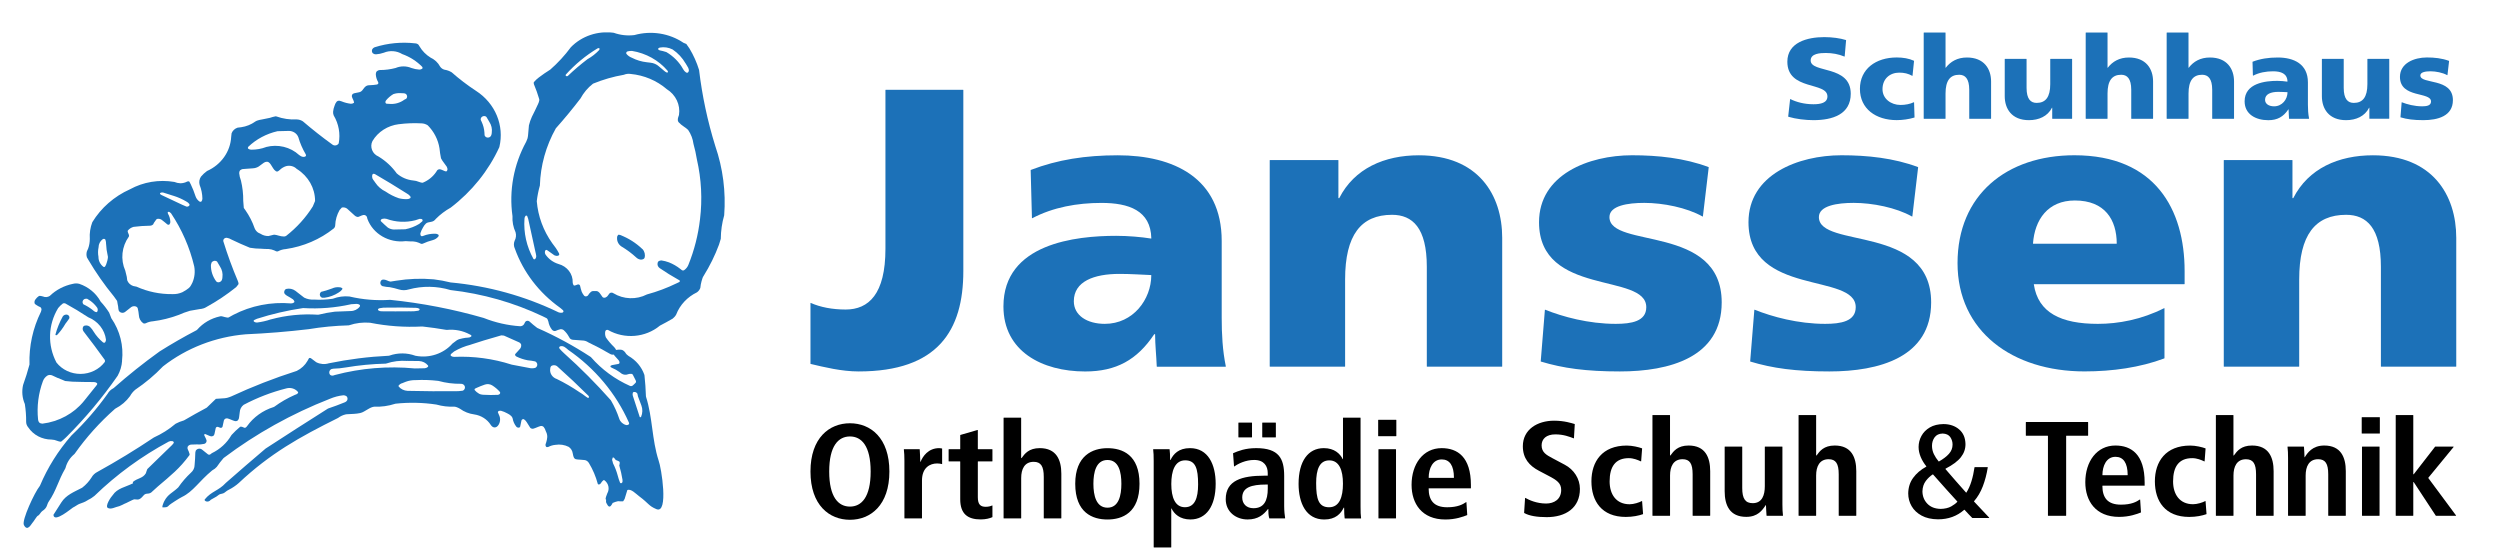
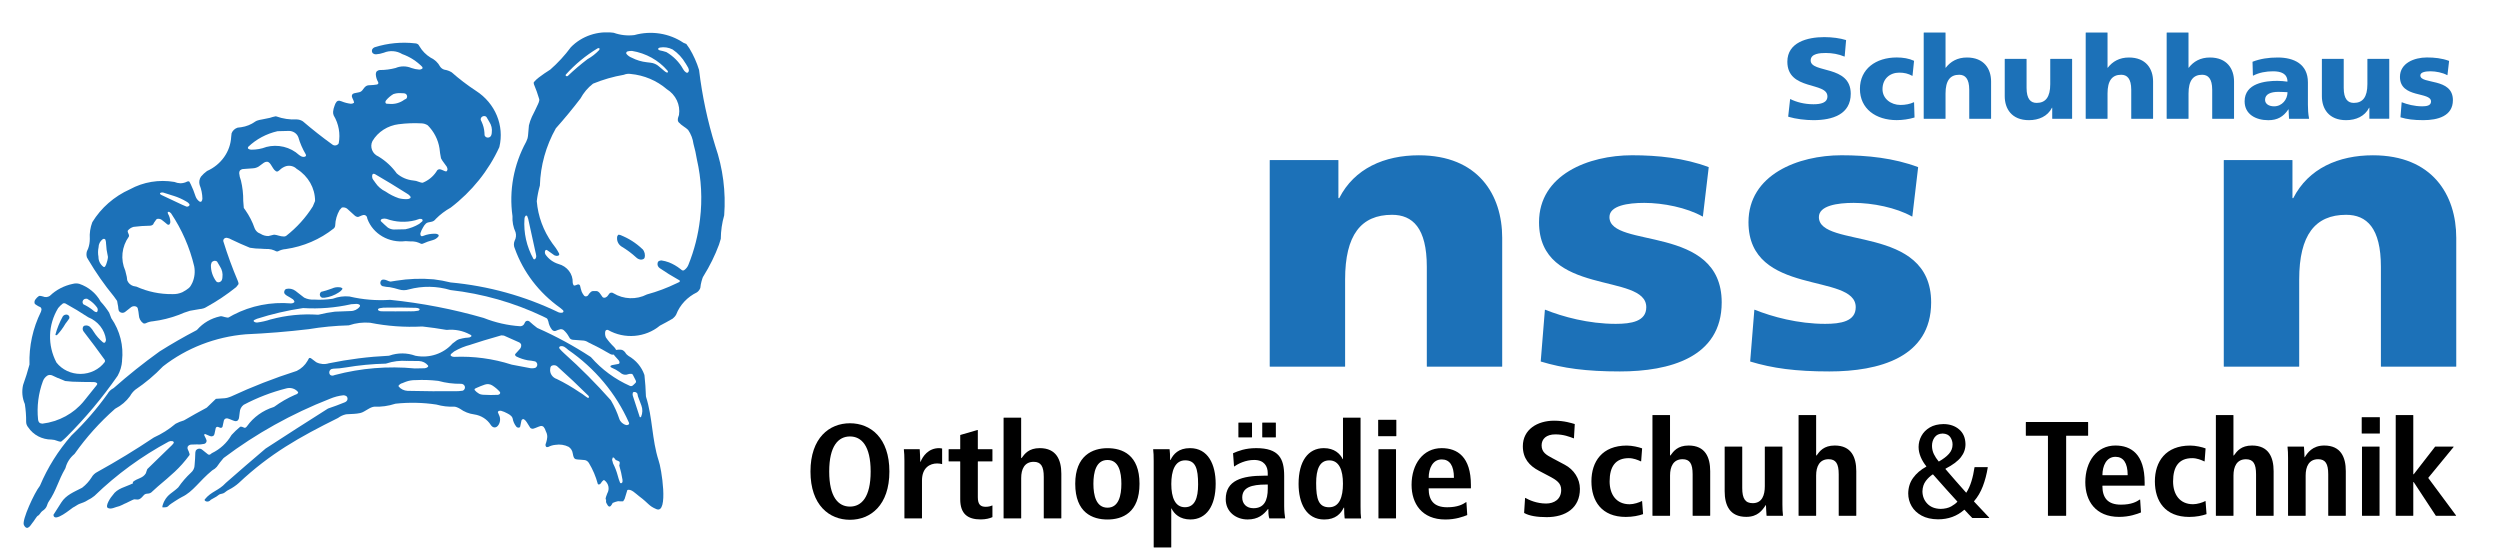
<svg xmlns="http://www.w3.org/2000/svg" id="Ebene_1" viewBox="0 0 708.66 158.38">
  <defs>
    <style>.cls-1{fill:none;}.cls-2{fill:#1c71b8;}.cls-2,.cls-3{fill-rule:evenodd;}.cls-4{clip-path:url(#clippath);}</style>
    <clipPath id="clippath">
      <rect class="cls-1" x="6.28" y="9.18" width="690" height="146" rx=".06" ry=".06" />
    </clipPath>
  </defs>
  <g class="cls-4">
-     <path class="cls-2" d="M229.73,103.1s.02.05.05.06c3.8.9,8.76,2.13,13.61,2.13,22.44,0,29.68-11.58,29.68-28.45V25.52s-.03-.06-.06-.06h-21.96s-.06.03-.06.06v45.02c0,12.82-4.75,17.2-11.28,17.2-3.76,0-7.17-.66-9.89-1.87-.04-.02-.08.01-.08.06v17.17Z" />
-     <path class="cls-2" d="M304.39,85.39c0-5.62,5.69-7.75,12.94-7.75,3.18,0,6.25.22,8.96.33.03,0,.06.03.06.06-.03,6.84-5.13,13.77-13.18,13.77-4.98,0-8.78-2.36-8.78-6.41ZM347.42,103.94s.07-.04.06-.07c-.94-4.58-1.17-9.17-1.17-13.76v-21.81c0-17.87-13.66-24.28-29.45-24.28-9.13,0-17.08,1.23-24.66,4.15-.03,0-.04.03-.04.06l.36,13.58s.05.07.09.05c5.91-3.12,12.77-4.34,19.62-4.34,7.69,0,13.97,2.12,14.13,10.04,0,.04-.03.07-.07.06-2.72-.44-6.49-.77-9.9-.77-11.4,0-31.95,2.14-31.95,20.01,0,12.7,10.92,18.44,23.16,18.44,8.78,0,14.73-3.26,19.59-10.57h.24c0,3.02.35,6.03.47,9.16,0,.03.03.06.06.06h19.46Z" />
    <path class="cls-2" d="M496.12,102.42s.02.06.04.07c6.28,1.9,12.8,2.8,22.39,2.8,14.01,0,28.86-3.94,28.86-19.57,0-22.29-31.82-15.12-31.82-24.19,0-3.24,5.22-4.02,9.85-4.02,5.32,0,12.04,1.32,16.55,3.87.04.02.08,0,.09-.05l1.64-13.9s-.01-.06-.04-.07c-6.87-2.57-14.33-3.35-21.68-3.35-12.35,0-26.37,5.51-26.37,18.98,0,21.17,30.4,14.2,30.4,24.09,0,4.04-4.27,4.72-8.67,4.72-7.68,0-15.01-2.01-19.99-4.01-.04-.02-.08.01-.08.05l-1.18,14.59ZM436.75,102.42s.02.06.04.07c6.28,1.9,12.8,2.8,22.39,2.8,14.01,0,28.86-3.94,28.86-19.57,0-22.29-31.82-15.12-31.82-24.19,0-3.24,5.22-4.02,9.86-4.02,5.31,0,12.03,1.32,16.54,3.87.04.02.08,0,.09-.05l1.65-13.9s-.01-.06-.04-.07c-6.88-2.57-14.34-3.35-21.69-3.35-12.35,0-26.37,5.51-26.37,18.98,0,21.17,30.4,14.2,30.4,24.09,0,4.04-4.27,4.72-8.67,4.72-7.68,0-15.01-2.01-19.99-4.01-.04-.02-.08.01-.08.05l-1.18,14.59ZM359.98,103.94h21.25s.06-.03.06-.06v-24.67c0-12.59,4.51-18.32,13.3-18.32,5.82,0,9.86,3.71,9.86,14.72v28.27s.03.06.06.06h21.25s.06-.03.06-.06v-36.47c0-12.15-6.77-23.39-23.63-23.39-9.73,0-18.29,3.72-22.56,12.14h-.24v-10.73s-.03-.06-.06-.06h-19.35s-.06.03-.06.06v58.45s.03.06.06.06Z" />
-     <path class="cls-2" d="M576.34,69.08s-.07-.03-.06-.07c.49-6.71,4.18-12.18,11.87-12.18,8.52,0,11.85,5.47,11.87,12.19,0,.04-.03.07-.06.07h-23.62ZM619.2,80.55s.06-.03.06-.06v-3.65c0-17.43-8.31-32.83-31.24-32.83-19.24,0-33.13,11.24-33.13,30.58s15.56,30.69,35.98,30.69c7.94,0,15.77-1.11,22.64-3.69.02,0,.04-.03.04-.06v-14.13s-.05-.08-.09-.05c-6.38,3.23-13,4.45-18.79,4.45-10.41,0-16.94-3.13-18.15-11.17,0-.04.02-.08.06-.08h42.61Z" />
    <path class="cls-2" d="M630.44,103.94h21.24s.06-.03.06-.06v-24.67c0-12.59,4.52-18.32,13.3-18.32,5.82,0,9.86,3.71,9.86,14.72v28.27s.03.06.06.06h21.24s.06-.03.06-.06v-36.47c0-12.15-6.76-23.39-23.63-23.39-9.73,0-18.29,3.72-22.57,12.14h-.23v-10.73s-.03-.06-.06-.06h-19.35s-.06.03-.06.06v58.45s.03.06.06.06Z" />
    <path class="cls-2" d="M506.9,33.03s.01.06.04.07c2.13.64,4.89.96,7.11.96,5.34,0,10.57-1.6,10.57-7.5,0-8.21-11.36-5.74-11.36-9.42,0-1.99,2.69-2.12,4.3-2.12,1.8,0,3.63.32,5.26,1.01.04.02.08,0,.08-.05l.4-4.56s-.01-.06-.04-.07c-1.61-.51-3.87-.83-6.15-.83-4.82,0-10.46,1.5-10.46,6.97,0,8.28,11.36,5.61,11.36,9.84,0,1.83-1.93,2.22-3.96,2.22-2.61,0-4.88-.63-6.53-1.46-.04-.02-.08,0-.09.05l-.54,4.88Z" />
    <path class="cls-2" d="M614.24,33.67h6.07s.06-.03.06-.06v-7.11c0-3.65,1.31-5.31,3.85-5.31,1.69,0,2.86,1.08,2.86,4.27v8.15s.03.06.06.06h6.07s.06-.03.06-.06v-10.53c0-3.52-1.96-6.78-6.85-6.78-2.69,0-4.65,1.14-5.99,2.9h-.07v-9.91s-.03-.06-.06-.06h-6.07s-.06.03-.06.06v24.32s.03.06.06.06ZM591.28,33.67h6.07s.06-.03.06-.06v-7.11c0-3.65,1.31-5.31,3.86-5.31,1.69,0,2.86,1.08,2.86,4.27v8.15s.03.06.06.06h6.07s.06-.03.06-.06v-10.53c0-3.52-1.96-6.78-6.85-6.78-2.69,0-4.65,1.14-5.99,2.9h-.07v-9.91s-.03-.06-.06-.06h-6.07s-.06.03-.06.06v24.32s.03.06.06.06ZM587.3,16.69h-6.07s-.06.03-.06.06v7.11c0,3.65-1.31,5.31-3.85,5.31-1.69,0-2.86-1.08-2.86-4.27v-8.15s-.03-.06-.06-.06h-6.07s-.06.03-.06.06v10.53c0,3.52,1.96,6.78,6.85,6.78,2.82,0,5.3-1.08,6.54-3.52h.07v3.07s.03.06.06.06h5.52s.06-.03.06-.06v-16.85s-.03-.06-.06-.06ZM545.36,33.67h6.07s.06-.03.06-.06v-7.11c0-3.65,1.31-5.31,3.86-5.31,1.69,0,2.86,1.08,2.86,4.27v8.15s.03.06.06.06h6.07s.06-.03.06-.06v-10.53c0-3.52-1.96-6.78-6.85-6.78-2.69,0-4.65,1.14-5.99,2.9h-.07v-9.91s-.03-.06-.06-.06h-6.07s-.06.03-.06.06v24.32s.03.06.06.06ZM542.56,17.4c.01-.14,0-.16-.03-.18-1.4-.64-3.04-.93-4.88-.93-5.92,0-10.43,3.26-10.43,8.9s4.51,8.86,10.43,8.86c1.64,0,3.47-.26,5.01-.73.03,0,.05-.03.04-.06l-.13-4.23s-.04-.07-.08-.05c-1.02.5-2.4.77-3.77.77-2.69,0-5.1-1.76-5.1-4.47,0-2.93,2.07-4.69,4.75-4.69,1.44,0,2.56.28,3.67.9.04.02.09,0,.09-.04l.42-4.06Z" />
    <path class="cls-2" d="M642.06,28.29c0-1.63,1.65-2.25,3.75-2.25.91,0,1.78.06,2.56.09.03,0,.06.03.06.06-.03,1.97-1.5,3.95-3.82,3.95-1.45,0-2.55-.68-2.55-1.86ZM654.48,33.67s.07-.04.06-.07c-.26-1.31-.33-2.62-.33-3.94v-6.32c0-5.18-3.96-7.04-8.54-7.04-2.63,0-4.93.35-7.12,1.19-.03,0-.04.03-.04.06l.1,3.7c0,.19.05.21.09.19,1.7-.88,3.67-1.23,5.63-1.23,2.21,0,4.02.61,4.09,2.86,0,.04-.03.07-.07.07-.79-.12-1.85-.22-2.82-.22-3.31,0-9.26.62-9.26,5.8,0,3.68,3.17,5.35,6.71,5.35,2.55,0,4.27-.95,5.68-3.06h.07c0,.86.1,1.72.13,2.61,0,.03.03.06.06.06h5.55Z" />
    <path class="cls-2" d="M680.43,33.19s.02.06.05.07c1.81.55,3.69.8,6.46.8,4.06,0,8.37-1.14,8.37-5.67,0-6.46-9.23-4.38-9.23-7.01,0-.94,1.51-1.17,2.86-1.17,1.52,0,3.44.37,4.74,1.09.04.02.08,0,.09-.05l.46-3.93s-.01-.06-.04-.07c-1.98-.74-4.13-.96-6.25-.96-3.58,0-7.64,1.6-7.64,5.5,0,6.14,8.81,4.12,8.81,6.98,0,1.17-1.24,1.37-2.51,1.37-2.2,0-4.3-.57-5.74-1.14-.04-.02-.08.01-.08.05l-.33,4.13ZM677.2,16.69h-6.07s-.06.03-.06.06v7.11c0,3.65-1.31,5.31-3.85,5.31-1.69,0-2.86-1.08-2.86-4.27v-8.15s-.03-.06-.06-.06h-6.07s-.06.03-.06.06v10.53c0,3.52,1.96,6.78,6.85,6.78,2.82,0,5.3-1.08,6.54-3.52h.07v3.06s.03.06.06.06h5.52s.06-.03.06-.06v-16.85s-.03-.06-.06-.06Z" />
    <path class="cls-3" d="M229.74,133.66c0,9.56,5.35,13.68,11.19,13.68s11.18-4.12,11.18-13.68-5.35-13.68-11.18-13.68-11.19,4.12-11.19,13.68ZM235.05,133.66c0-7.31,2.62-9.94,5.88-9.94s5.87,2.63,5.87,9.94-2.62,9.94-5.87,9.94-5.88-2.63-5.88-9.94Z" />
    <path class="cls-3" d="M284.55,146.95h4.86s.06-.03.06-.06v-11.37c0-2.51.92-4.61,3.54-4.61,2.05,0,2.86,1.26,2.86,4.27v11.71s.03.06.06.06h4.86s.06-.03.06-.06v-12.59c0-3.96-1.41-7.27-6.12-7.27-3.1,0-4.27,1.6-5.15,2.82h-.12v-11.4s-.03-.06-.06-.06h-4.86s-.06.03-.06.06v28.44s.03.06.06.06ZM272.13,127.33h-3.17s-.06.03-.06.06v3.34s.03.06.06.06h3.17s.06.03.06.06v10.68c0,4.11,2.09,5.71,5.79,5.71,1.46,0,2.54-.3,3.3-.63.02-.01.04-.03.04-.06v-3.21s-.04-.08-.08-.06c-.37.18-.99.38-1.81.38-1.45,0-2.25-.61-2.25-2.7v-10.11s.03-.06.06-.06h4.02s.06-.03.06-.06v-3.34s-.03-.06-.06-.06h-4.02s-.06-.03-.06-.06v-5.33s-.04-.07-.08-.06l-4.86,1.41s-.05.03-.05.06v3.93s-.03.06-.06.06ZM256.43,146.95h4.86s.06-.03.06-.06v-10.68c0-3.65,2.25-4.84,4.3-4.84.53,0,.96.08,1.41.19v-4.42c-.28-.04-.52-.11-.84-.11-3.1,0-4.67,2.36-5.27,3.88h-.08c0-1.16-.12-2.36-.16-3.52,0-.03-.03-.06-.06-.06h-4.38s-.07.03-.06.07c.11.87.16,1.98.16,3.17v16.32s.03.06.06.06Z" />
    <path class="cls-3" d="M405.04,135.45s-.07-.03-.06-.07c.02-2.57,1.11-5.15,3.7-5.15,2.24,0,3.44,1.73,3.46,5.15,0,.04-.03.07-.06.07h-7.03ZM415.68,142.38s-.05-.08-.09-.05c-.93.64-2.38,1.46-5.35,1.46-3.83,0-5.25-1.99-5.27-5.3,0-.04.03-.07.06-.07h11.92v-.92c0-8-3.82-10.47-8.29-10.47-5.27,0-8.53,4.53-8.53,10.4,0,5.29,2.89,9.83,9.58,9.83,2.94,0,5.09-.82,6.16-1.24.03-.01.04-.03.04-.06l-.23-3.58ZM390.72,123.64h5.03s.06-.03.06-.06v-4.52s-.03-.06-.06-.06h-5.03s-.06.03-.06.06v4.52s.03.06.06.06ZM390.8,146.95h4.86s.06-.03.06-.06v-19.49s-.03-.06-.06-.06h-4.86s-.06.03-.06.06v19.49s.03.06.06.06ZM373.08,136.97c0-3.92.96-6.47,3.74-6.47s3.86,2.78,3.86,6.59-1,6.7-3.94,6.7-3.66-2.28-3.66-6.82ZM380.75,118.38s-.06.03-.06.06v11.71h-.08c-.72-1.53-2.37-3.12-5.35-3.12-4.47,0-7.16,3.73-7.16,10.13,0,5.45,2.13,10.1,7.28,10.1,3.22,0,4.71-1.68,5.51-3.35h.12c0,1.3.08,2.41.15,3,0,.03.03.05.06.05h4.54s.07-.03.06-.07c-.12-.73-.15-1.92-.15-3.28v-25.16s-.03-.06-.06-.06h-4.86ZM359.37,138.46c0,3.5-1.09,5.6-4.07,5.6-1.93,0-3.17-1.22-3.17-3.01,0-2.86,2.53-3.7,6.8-3.7h.44v1.11ZM349.82,132.17s.05.08.09.05c1.01-.76,3.17-1.84,5.59-1.84,2.86,0,3.86,1.79,3.86,3.73v.73h-1.01c-6.32,0-10.9,1.33-10.9,6.66,0,3.66,2.98,5.75,6.2,5.75,2.98,0,4.55-1.37,5.79-2.97h.08c0,.93.04,1.87.27,2.62,0,.03.03.05.06.05h4.38s.07-.03.06-.07c-.12-.77-.27-2.03-.27-3.4v-8.57c0-4.92-1.49-7.88-7.93-7.88-3.15,0-5.11.82-6.52,1.43-.02.01-.04.04-.04.06l.27,3.65ZM357.86,123.98h3.74s.06-.03.06-.06v-4.06s-.03-.06-.06-.06h-3.74s-.06.03-.06.06v4.06s.03.06.06.06ZM351.1,123.98h3.74s.06-.03.06-.06v-4.06s-.03-.06-.06-.06h-3.74s-.06.03-.06.06v4.06s.03.06.06.06ZM332.02,137.2c0-3.7,1.01-6.71,3.94-6.71s3.66,2.28,3.66,6.82c0,3.92-.96,6.47-3.74,6.47s-3.86-2.78-3.86-6.59ZM327.09,155.18h4.86s.06-.03.06-.06v-10.99h.08c.72,1.53,2.37,3.12,5.35,3.12,4.46,0,7.16-3.73,7.16-10.13,0-5.45-2.13-10.09-7.28-10.09-3.22,0-4.71,1.68-5.51,3.35h-.12c0-1.3-.07-2.41-.15-3,0-.03-.03-.05-.06-.05h-4.54s-.07.03-.06.07c.11.73.15,1.92.15,3.29v24.43s.03.06.06.06ZM304.79,137.13c0,8.23,4.91,10.13,9.13,10.13s9.09-1.9,9.09-10.13-4.87-10.09-9.09-10.09-9.13,2.1-9.13,10.09ZM309.94,137.13c0-3.28.76-6.74,3.99-6.74s3.94,3.47,3.94,6.74-.72,6.78-3.94,6.78-3.99-3.5-3.99-6.78Z" />
    <path class="cls-3" d="M468.48,146.21h4.86s.06-.03.06-.06v-11.37c0-2.51.93-4.61,3.54-4.61,2.06,0,2.86,1.26,2.86,4.27v11.71s.03.06.06.06h4.86s.06-.03.06-.06v-12.58c0-3.96-1.41-7.28-6.12-7.28-3.1,0-4.27,1.6-5.15,2.82h-.12v-11.4s-.03-.06-.06-.06h-4.86s-.06.03-.06.06v28.44s.03.06.06.06ZM465.49,142.08s-.05-.07-.09-.05c-.73.41-2.3.91-3.46.91-3.82,0-5.67-2.82-5.67-6.48,0-4.19,1.65-6.59,5.43-6.59,1.33,0,2.54.5,3.42.91.04.02.08,0,.09-.05l.27-3.59s-.01-.05-.04-.06c-.94-.34-2.76-.78-4.31-.78-6.96,0-10.02,4.53-10.02,10.13s2.89,10.1,9.74,10.1c1.99,0,3.7-.37,4.86-.78.03,0,.04-.04.04-.06l-.27-3.59ZM432.05,145.37s.01.05.03.06c1.41.79,3.57,1.16,6.36,1.16,5.36,0,9.42-2.6,9.41-8.02,0-2.88-1.73-5.48-4.27-6.82l-3.61-1.92c-1.57-.84-2.98-1.6-2.98-3.58,0-1.83,1.33-3.12,3.9-3.12,2.33,0,3.96.66,5.19,1.12.04.01.08-.01.08-.06l.23-3.94s-.01-.05-.04-.06c-.84-.24-2.9-.94-5.83-.94-4.71,0-8.85,2.48-8.85,7.24,0,3.43,1.81,5.52,4.59,6.97l2.62,1.38c2.49,1.29,3.66,2.13,3.66,4.04,0,2.66-2.01,3.85-4.27,3.85-2.66,0-4.83-.98-5.88-1.59-.04-.02-.08,0-.09.05l-.27,4.2Z" />
    <path class="cls-3" d="M505.18,126.6h-4.86s-.06.03-.06.06v11.17c0,2.51-.76,4.8-3.42,4.8-2.09,0-2.98-1.26-2.98-4.27v-11.71s-.03-.06-.06-.06h-4.86s-.06.03-.06.06v12.59c0,3.96,1.41,7.27,6.12,7.27,3.26,0,4.54-1.86,5.51-3.31l-.04-.04.12.04c0,.97.12,1.98.16,2.95,0,.03.03.06.06.06h4.54s.07-.03.06-.07c-.11-.87-.16-1.98-.16-3.17v-16.32s-.03-.06-.06-.06Z" />
    <path class="cls-3" d="M509.89,146.21h4.86s.06-.03.06-.06v-11.37c0-2.51.93-4.61,3.54-4.61,2.05,0,2.86,1.26,2.86,4.27v11.71s.03.06.06.06h4.86s.06-.03.06-.06v-12.59c0-3.96-1.41-7.27-6.11-7.27-3.1,0-4.27,1.6-5.15,2.82h-.12v-11.4s-.03-.06-.06-.06h-4.86s-.06.03-.06.06v28.44s.03.06.06.06Z" />
    <path class="cls-3" d="M580.6,146.21h5.02s.06-.03.06-.06v-22.58s.03-.06.06-.06h6.11s.06-.03.06-.06v-3.76s-.03-.06-.06-.06h-17.54s-.06.03-.06.06v3.76s.03.06.06.06h6.15s.06.03.06.06v22.58s.03.06.06.06Z" />
    <path class="cls-3" d="M596.02,134.71s-.07-.03-.06-.07c.02-2.57,1.11-5.15,3.7-5.15,2.24,0,3.44,1.73,3.46,5.15,0,.04-.03.07-.06.07h-7.03ZM606.66,141.64s-.05-.08-.09-.05c-.93.64-2.38,1.46-5.35,1.46-3.83,0-5.25-1.99-5.27-5.31,0-.04.03-.07.06-.07h11.92v-.91c0-8-3.82-10.47-8.29-10.47-5.27,0-8.53,4.53-8.53,10.4,0,5.29,2.9,9.83,9.58,9.83,2.94,0,5.09-.82,6.16-1.24.03-.01.04-.03.04-.06l-.23-3.58Z" />
    <path class="cls-3" d="M628.19,146.22h4.86s.06-.03.06-.06v-11.37c0-2.51.93-4.61,3.54-4.61,2.05,0,2.86,1.26,2.86,4.27v11.71s.03.06.06.06h4.86s.06-.03.06-.06v-12.59c0-3.96-1.41-7.28-6.12-7.28-3.1,0-4.27,1.6-5.15,2.82h-.12v-11.4s-.03-.06-.06-.06h-4.86s-.06.03-.06.06v28.45s.03.06.06.06ZM625.21,142.08s-.05-.07-.09-.05c-.73.41-2.3.9-3.46.9-3.82,0-5.67-2.82-5.67-6.47,0-4.19,1.65-6.59,5.43-6.59,1.33,0,2.54.5,3.42.92.04.02.08,0,.09-.05l.27-3.59s-.01-.05-.04-.06c-.94-.35-2.76-.79-4.31-.79-6.96,0-10.02,4.54-10.02,10.14s2.89,10.09,9.74,10.09c1.99,0,3.7-.37,4.86-.78.03,0,.04-.04.04-.06l-.27-3.59Z" />
    <path class="cls-3" d="M669.52,122.9h5.02s.06-.03.06-.06v-4.52s-.03-.06-.06-.06h-5.02s-.06.03-.06.06v4.52s.03.06.06.06ZM669.6,146.21h4.86s.06-.03.06-.06v-19.49s-.03-.06-.06-.06h-4.86s-.06.03-.06.06v19.49s.03.06.06.06ZM648.65,146.21h4.86s.06-.03.06-.06v-11.37c0-2.51.93-4.61,3.54-4.61,2.05,0,2.86,1.26,2.86,4.27v11.71s.03.06.06.06h4.86s.06-.03.06-.06v-12.59c0-3.96-1.41-7.27-6.11-7.27-3.38,0-4.79,2.13-5.51,3.31h.04-.12c0-.97-.12-1.98-.16-2.95,0-.03-.03-.06-.06-.06h-4.54s-.07.03-.06.07c.11.87.15,1.98.15,3.17v16.32s.03.06.06.06Z" />
    <path class="cls-3" d="M679.16,146.21h4.86s.06-.03.06-.06v-9.5h.12l6.26,9.53s.03.03.05.03h5.64c.05,0,.08-.06.05-.1l-7.86-10.6s-.02-.06,0-.08l7.17-8.73s0-.1-.05-.1h-5.15s-.04,0-.05.02l-6.06,7.82h-.12v-16.73s-.03-.06-.06-.06h-4.86s-.06.03-.06.06v28.44s.03.06.06.06Z" />
    <path class="cls-3" d="M550.66,122.89c1.01.04,1.73.37,2.17,1.01.44.64.66,1.35.65,2.14,0,.98-.35,1.85-1.03,2.61-.67.75-1.61,1.47-2.83,2.16-.03.02-.07,0-.09-.02-.55-.66-1-1.35-1.34-2.05-.35-.72-.53-1.51-.54-2.36,0-.91.24-1.71.73-2.4s1.25-1.06,2.28-1.09ZM550.05,144.25c-1.56-.04-2.8-.52-3.71-1.46-.91-.94-1.38-2.11-1.4-3.51.04-1.2.37-2.19.98-2.98.6-.78,1.25-1.38,1.94-1.82.03-.02.06-.01.09.01,1.29,1.46,2.54,2.87,3.75,4.22,1.2,1.34,2.24,2.49,3.13,3.45.02.02.02.06,0,.08-.38.43-.94.86-1.71,1.3-.79.45-1.81.69-3.07.72ZM559.57,142.16s-.02-.06,0-.08c1.04-1.2,1.87-2.62,2.49-4.24.62-1.63,1.09-3.41,1.4-5.34,0-.04-.02-.08-.06-.08h-3.64s-.06.02-.06.05c-.2,1.38-.48,2.69-.86,3.93-.37,1.22-.85,2.29-1.44,3.22-.02.03-.07.04-.1,0-.86-.94-1.79-1.99-2.81-3.17s-2.04-2.35-3-3.46v-.14c2.02-1.04,3.48-2.13,4.36-3.26s1.31-2.38,1.29-3.73c-.04-1.78-.64-3.16-1.81-4.15-1.16-.99-2.64-1.49-4.42-1.5-1.55.02-2.84.34-3.89.96s-1.84,1.43-2.37,2.41-.8,2.03-.8,3.13c0,.95.21,1.89.6,2.83.39.94.93,1.82,1.6,2.65l-.04.1c-1.56.85-2.79,1.91-3.7,3.16-.91,1.25-1.38,2.72-1.4,4.42,0,1.3.32,2.5.96,3.61.64,1.11,1.59,2,2.84,2.68,1.25.68,2.8,1.03,4.63,1.05,1.47,0,2.82-.22,4.07-.68,1.23-.45,2.35-1.12,3.37-2.02.03-.02.07-.02.09,0,.44.48.83.9,1.17,1.26.34.36.68.71,1.01,1.04.01.01.03.02.04.02h4.71c.06,0,.08-.07.05-.11l-4.31-4.58Z" />
    <path class="cls-2" d="M58.65,115.51s-.1.08-.16.11c-2.12,1.13-4.21,2.3-6.28,3.51-.05.03-.1.05-.16.07-.78.22-1.53.52-2.24.9-.05.03-.1.06-.14.1-1.81,1.53-3.84,2.8-6.03,3.8-.04.02-.07.03-.1.06-5.15,3.45-10.45,6.68-15.9,9.69-.73.36-1.33.92-1.71,1.62-.69,1.08-1.56,2.04-2.59,2.84-.04.03-.08.06-.12.08-2.27,1.17-4.5,2.03-5.83,4.12-.01.02-2.25,3.5-2.25,3.53.18,2.43,5.24-1.94,5.54-2.07.47-.2,1.38-.87,1.74-1,1.1-.39,1.65-.62,1.83-.73,1.67-1.03.99-.42,2.54-1.59.02-.01.04-.03.05-.05,6.22-6.02,13.29-11.18,21.02-15.34.31-.14.66-.18.99-.11.22.02.39.19.42.39,0,.06-.02.13-.06.18-.12.18-.26.35-.41.5-.49.49-.98.96-1.48,1.44-.02.02-.04.03-.06.05l-5.5,5.35c-.07.05-.38,1.12-.42,1.2-.91,1.49-2.32,1.32-3.69,2.46-.06.05.12.34.05.38-2.11,1.06-4.46,1.39-5.74,3.34-.45.43-2.37,3.22-1.33,3.68.96.42,1.92-.27,3.21-.55.28-.06,1.42-.66,1.42-.66.37-.08,2.46-1.27,2.84-1.27.89,0,1.31.46,2.58-1.09.77-.94,1.56-.08,2.51-1.15.02-.03,1.55-1.4,1.58-1.43,3.66-3.12,6.13-5.04,8.94-8.87.04-.09.05-.2.03-.3-.06-.26-.15-.52-.26-.77-.15-.27-.26-.56-.34-.85l.04-.42c.2-.4.63-.65,1.1-.64.52-.02,1.04-.04,1.56-.05.7.06,1.41,0,2.09-.16.42-.14.68-.54.62-.96l-.16-.45c-.13-.26-.26-.52-.38-.78l-.14-.31c0-.08.02-.15.08-.2.06-.05.14-.08.21-.07.02,0,.03,0,.05.01.24.1.47.2.7.3.28.14.58.25.88.33.29.04.58-.05.79-.23l.19-.36c.13-.58.26-1.17.38-1.75.04-.14.14-.25.28-.31.13-.06.28-.06.41,0l.55.21c.13.06.28.05.41,0,.13-.06.24-.18.28-.31.12-.59.25-1.17.38-1.75.12-.41.55-.67.99-.59l.54.17,1.1.44.54.17c.29.05.59-.04.8-.23.21-.24.33-.54.34-.85.04-.5.1-.99.19-1.48.04-.8.44-1.55,1.1-2.06,3.82-2.02,7.89-3.59,12.12-4.66,1.21-.33,2.51.07,3.28,1.01.09.12.07.29-.04.39-.23.22-.52.37-.83.44-2.07.91-4.02,2.03-5.82,3.35-.06.05-.13.08-.2.1-3.06.96-5.7,2.85-7.51,5.38-.12.19-.28.35-.47.46-.1.06-.23.07-.34.03-.18-.1-.38-.18-.58-.24-.12-.05-.25-.07-.38-.08-.08,0-.16.02-.23.06-.86.7-1.66,1.47-2.4,2.28-.04.04-.07.09-.1.14-1.27,2.17-3.19,3.93-5.52,5.05l-.42.33c-.2.14-.47.14-.67,0l-.39-.31-1.27-1.02c-.27-.23-.64-.32-.99-.26s-.66.27-.83.58l-.11.51c-.03,1.17-.09,2.34-.2,3.5,0,.85-.39,1.66-1.06,2.22-1.33,1.24-2.52,2.62-3.54,4.1-.03.04-.06.08-.1.11-1.62,1.53-2.86,1.84-3.9,3.84-.24.46-.84,1.94-.35,1.77.23-.08.83.06,1.21-.17.21-.13.4-.3.56-.49.14-.17,2.83-1.94,3.6-2.3,3.18-1.52,4.8-4.42,8.55-7.52.04-.04.09-.07.14-.09.45-.24.85-.55,1.18-.93.57-.84,1.19-1.65,1.86-2.42.04-.05.09-.09.14-.13,9.14-6.88,19.25-12.51,30.04-16.73,1.22-.52,2.52-.87,3.86-1.01.32,0,.63.1.88.29.14.14.23.32.26.51.04.2.01.41-.07.6-.16.29-.43.51-.75.62-1.51.62-3.05,1.19-4.6,1.71-.06.02-.12.05-.17.08-5.87,3.71-11.72,7.46-17.54,11.25-.03.02-.06.04-.09.06-3.78,3.21-7.53,6.44-11.25,9.71-.02.02-.05.05-.07.07-1.97,2.15-4.11,2.36-5.92,4.63-.29.37.9,1.13,1.74.08l1.56-.88c.09-.04.56-.44.79-.58.34-.21,1.11-.22,1.47-.51.57-.48,1.01-.74,1.38-.92.83-.39,2.04-1.23,2.71-1.85,8.85-8.31,17.14-12.98,28.13-18.43.66-.49,1.42-.85,2.24-1.03.05-.01.1-.02.15-.02.48-.04.96-.07,1.45-.08.21,0,.42-.01.63-.03.6-.03,1.2-.11,1.79-.23.39-.08.75-.24,1.1-.44l1.3-.76c.29-.18.61-.33.93-.45.23-.08.46-.14.7-.16,1.99.08,3.98-.2,5.87-.81.05-.02.11-.03.16-.04,3.83-.41,7.71-.33,11.52.24.03,0,.07.01.1.02,1.62.46,3.32.66,5.01.58.24.02.48.07.71.16.32.12.64.27.93.45,1.17.85,2.55,1.4,4.01,1.59,1.95.28,3.67,1.37,4.69,2.97h0c.61.96,1.6.97,2.21,0,.53-.85.6-1.91.12-2.84-.1-.25-.21-.49-.31-.74,0,0,0,0,0-.01.03-.21.2-.37.42-.4l.45-.02c.62.17,1.21.42,1.76.72.42.19.8.44,1.13.75.21.19.36.44.43.71.14.85.5,1.66,1.05,2.34.16.19.41.29.66.28.2,0,.37-.13.43-.31l.36-1.73c.05-.16.16-.28.32-.35.13-.06.28-.05.41.02.31.21.57.49.76.81.23.36.46.72.68,1.08l.3.48c.2.23.52.34.83.3l.54-.17,1.1-.44.54-.17c.31-.04.62.07.83.3.27.34.46.72.57,1.13l.19.43c.19.44.27.92.23,1.39s-.14.95-.29,1.41l-.18.54c-.05.25.02.52.19.72.05.05.13.08.2.08.13,0,.26-.02.39-.06.63-.33,1.32-.53,2.03-.59,1.28-.21,2.6-.01,3.75.57.63.43,1.04,1.09,1.14,1.82.03.12.06.25.08.37.04.26.11.51.21.75.1.26.31.47.59.56.4.08.81.12,1.21.13.42.05.85.09,1.27.11.25.03.49.12.69.26.23.16.42.37.55.6,1.11,1.84,1.95,3.82,2.5,5.88.05.14.21.22.36.19.22-.04.41-.18.52-.37.17-.31.4-.58.68-.81.09-.08.23-.09.33-.02,1.19.89,1.53,2.47.8,3.73-.13.32-.24.65-.36.98-.02.07-.04.14-.05.21-.05.31-.15.38.08.6,0,0-.03.36-.02.55,0,.21.07.34.26.67.12.21.38.79.8.71s.89-1.17.83-1.05c-.08.14,1.32-.68,2.05-.42l.89-.02c.1,0,.35-.62.44-.66l.77-2.52c1.04-.47,2.44,1.07,3.35,1.75,2.86,2.13,2.59,2.67,4.88,3.65,3.55,1.51,1.4-11.87.64-13.77-1.93-5.97-1.69-12.19-3.57-18.07-.02-.06-.03-.13-.03-.2-.06-1.96-.2-3.92-.41-5.87,0-.07-.02-.14-.05-.21-.78-2.21-2.36-4.09-4.47-5.3-.39-.25-.71-.58-.93-.98-.17-.23-.37-.43-.62-.59-.17-.11-.38-.18-.59-.2-.48-.04-.95-.02-1.42.07-.33.14-.56.43-.63.77s.04.68.29.93l1.08,1.2c.18.19.27.44.27.7,0,.17-.12.31-.29.36l-1.83.34-.35.15c-.07.06-.11.14-.11.22s.04.17.11.22l.35.19c.75.31,1.46.71,2.11,1.18l.59.45c.57.37,1.3.42,1.92.15.29-.09.61-.12.91-.08.16.02.29.12.36.25.26.55.53,1.08.82,1.62.06.11.08.24.08.36,0,.1-.04.2-.1.28-.28.3-.58.59-.9.85-.1.06-.21.1-.33.11-.12.01-.24,0-.36-.05-4.26-1.89-8.03-4.66-11.03-8.1-.05-.05-.1-.1-.16-.14-4.76-3.11-9.78-5.84-15.02-8.16-.06-.03-.12-.06-.17-.1-.74-.56-1.46-1.15-2.14-1.78-.18-.15-.42-.22-.66-.19-.23.03-.44.16-.55.35-.05.09-.1.18-.14.27-.09.2-.2.38-.34.55-.24.23-.57.37-.92.38-3.57-.24-7.07-1.04-10.36-2.35-.02,0-.05-.02-.07-.02-8.61-2.48-17.45-4.19-26.4-5.11-.04,0-.09,0-.13,0-3.82.25-7.67-.07-11.39-.94-.04,0-.07-.01-.11-.02-1.57-.15-3.15.07-4.61.62-.05.02-.11.04-.17.04-1.73.25-3.49.33-5.23.22-.94.07-1.89-.12-2.73-.53-.06-.03-.11-.07-.16-.11-.78-.64-1.59-1.26-2.4-1.86-.73-.53-1.67-.73-2.56-.52-.17.06-.31.16-.4.3-.12.19-.19.4-.2.62,0,.17.05.33.15.46.18.23.41.42.67.56.57.31,1.13.65,1.67,1.01.18.15.32.35.4.57.04.11.01.23-.08.32-.25.18-.54.27-.85.27-5.67-.49-11.37.64-16.36,3.23l-1.34.75c-.14.04-.3.05-.44.02-.43-.07-.85-.17-1.26-.3-.14-.05-.29-.07-.45-.08-.1,0-.2.01-.3.05-2.53.55-4.79,1.87-6.45,3.76-.06.07-.13.13-.21.17-3.58,1.87-7.08,3.88-10.49,6.03-.02.01-.04.02-.05.04-4.48,3.22-8.79,6.66-12.9,10.29-.04.04-.09.07-.13.09-.7.36-1.27.91-1.64,1.58-3.02,4.24-6.45,8.19-10.25,11.82-.02.02-.04.04-.05.06-3.7,4.24-6.68,9-8.84,14.11-.03.06-.06.11-.1.17-1.41,1.72-5.14,9.7-4.48,11.01,1.03,2.06,2.15-.37,2.45-.64s1.21-1.89,1.53-1.99c.44-.15.81-1.04,1.22-1.3,1.55-1,1.24-1.84,1.85-2.71,2.16-3.14,2.67-5.93,4.68-9.37.04-.06.06-.13.08-.2.39-1.5,1.26-2.85,2.48-3.87.04-.04.09-.08.12-.13,3.27-4.64,7.09-8.89,11.4-12.69.05-.04.1-.08.16-.11,1.65-.85,3.06-2.06,4.12-3.52.38-.69.88-1.31,1.5-1.82,2.84-1.92,5.46-4.11,7.8-6.56.03-.03.06-.05.09-.08,6.66-5.18,14.81-8.34,23.4-9.06,5.96-.26,11.91-.75,17.84-1.45,3.73-.62,7.5-.98,11.29-1.08.07,0,.14-.01.21-.04,1.87-.63,3.87-.87,5.85-.71.03,0,.06,0,.09.01,4.83.96,9.77,1.32,14.69,1.06.04,0,.08,0,.13,0,2.27.25,4.53.57,6.78.96.06.01.12.01.19,0,2.24-.21,4.49.23,6.45,1.29l.35.18c.07.06.11.14.11.23s-.04.17-.11.22c-.25.17-.54.27-.85.27-.53.02-1.05.09-1.56.21-.34.06-.67.14-1,.24-.2.07-.39.16-.57.27-.42.32-.84.64-1.27.95-2.56,2.91-6.6,4.24-10.52,3.47-2.37-.87-4.99-.88-7.37-.04-.07.02-.13.04-.2.04-5.71.27-11.39.99-16.98,2.14-1.16.36-2.42.26-3.5-.28-.05-.03-.1-.06-.14-.09-.48-.35-.95-.7-1.41-1.06-.1-.06-.22-.09-.34-.09-.09,0-.17.03-.23.09l-.43.77c-.69,1.2-1.74,2.17-3.01,2.8-.04.02-.09.04-.13.05-6.32,2.02-12.5,4.43-18.49,7.21-.38.16-.78.29-1.18.4-.2.05-.41.08-.62.1-.84.07-1.68.13-2.52.17M116.1,88.24c-2.67.03-5.34.03-8.01,0-.29,0-.58-.08-.82-.25-.07-.05-.12-.13-.12-.22,0-.09.03-.17.09-.24l.35-.16c.68-.14,1.38-.2,2.08-.17,2.74-.05,5.49-.03,8.23.06.34,0,.67.09.96.25.09.06.12.17.07.27-.07.14-.19.24-.34.29-.82.16-1.65.22-2.49.18ZM99.42,86.25s.06-.01.08-.01c.53-.06,1.06-.09,1.6-.1.31,0,.61.09.85.27.06.06.1.14.1.23,0,.11-.03.22-.1.31-.6.77-1.56,1.23-2.58,1.22-1.45.04-2.89.1-4.33.17-.03,0-.05,0-.08,0-1.56.19-3.1.47-4.62.85-.07.02-.15.02-.22.02-4.48-.3-8.98.15-13.29,1.31h-.04c-1.28.44-2.6.74-3.95.91-.3.01-.59-.08-.83-.25-.07-.05-.11-.14-.11-.22s.04-.17.11-.22l.83-.38c4.24-1.36,8.6-2.37,13.03-3.03.05,0,.11-.01.16,0,4.5.27,9.01-.09,13.4-1.07ZM133.38,97.71c2.52-.84,5.07-1.61,7.63-2.33.36-.13.72-.23,1.09-.32l.75.07c1.38.59,2.75,1.2,4.11,1.83.32.11.58.33.74.62.11.41.02.85-.23,1.21-.24.26-.47.52-.7.79-.25.25-.49.51-.71.77-.07.11-.08.24-.02.36.08.16.21.29.38.37,1,.49,2.07.84,3.18,1.05.71.06,1.41.16,2.1.32.37.17.6.53.6.92s-.23.75-.6.92c-.42.12-.86.15-1.29.09l-5.32-1.01s-.06-.01-.08-.02c-5.25-1.69-10.79-2.43-16.32-2.19-.31,0-.61-.1-.85-.27-.06-.06-.1-.14-.1-.22,0-.11.03-.22.1-.31l.82-.68s.08-.06.13-.09c1.43-.83,2.98-1.46,4.6-1.87ZM115.43,102.3c1.12.04,2.24.05,3.36.04,1,.04,1.93.51,2.53,1.26.1.14.07.32-.06.43-.24.21-.54.33-.87.36-.92.04-1.83.05-2.75.05-.02,0-.05,0-.07,0-7.59-.72-15.25-.1-22.6,1.85l-.58.18c-.29.04-.59-.04-.81-.22-.21-.25-.29-.58-.22-.9.07-.32.29-.59.59-.73l.54-.11c1.18-.03,2.36-.14,3.53-.35,3.73-.63,7.5-.99,11.28-1.08.07,0,.14-.01.21-.04,1.89-.63,3.91-.88,5.91-.73ZM113.85,108.69c.38-.16.77-.32,1.16-.47.89-.33,1.84-.49,2.79-.47,2.13-.11,4.26-.04,6.38.21.04,0,.08.01.12.02,2.07.57,4.21.84,6.36.81.51-.02.98.3,1.11.77s-.11.97-.57,1.18l-1.23.14s-.06,0-.09,0c-4.78.06-9.57.03-14.35-.09-.98-.05-1.89-.48-2.51-1.21-.08-.11-.07-.26.02-.36.22-.24.49-.44.8-.57ZM141.7,111.09c.11.14.12.34.03.49-.12.19-.32.31-.55.34-1.39.07-2.79.07-4.18-.02-.27-.01-.54-.06-.79-.13-.19-.05-.36-.13-.52-.24-.42-.24-.79-.55-1.1-.92-.06-.07-.08-.16-.07-.24.01-.09.06-.16.14-.21l.41-.2c.76-.35,1.54-.66,2.33-.93.68-.25,1.45-.18,2.07.18.84.52,1.59,1.15,2.23,1.88ZM164.19,111.12c-2.02-1.37-4.13-2.6-6.34-3.68-1.27-.41-2.07-1.61-1.89-2.87,0-.3.1-.6.31-.83l.36-.16c.43-.12.89-.05,1.25.2,3.07,2.74,6.05,5.55,8.96,8.44l.12.29c.01.07-.02.15-.07.2s-.14.08-.21.07c-.06,0-.11-.02-.15-.05-.2-.12-.39-.25-.57-.39-.55-.45-1.14-.85-1.76-1.21ZM180.69,111.63l.15.74.96,2.54c.4,1.05.37,2.2-.07,3.24-.04.07-.12.12-.2.13-.07.01-.15-.02-.19-.08l-.31-.96-1.65-5.07c-.08-.26-.08-.54,0-.81.04-.14.17-.24.32-.25.41-.05.81.16.99.51ZM161.02,99.14c7.63,5.25,13.59,12.38,17.24,20.61.05.11.08.23.07.35,0,.08-.04.15-.09.2-.21.16-.49.23-.75.18-.92-.23-1.65-.89-1.94-1.74-.6-1.8-1.38-3.55-2.35-5.2-.03-.05-.07-.1-.11-.15-4.11-4.64-8.51-9.06-13.16-13.22-.47-.42-.91-.87-1.32-1.34l-.11-.3c.03-.21.2-.37.42-.39.33-.07.68-.02.97.13.41.25.79.54,1.13.86ZM174.57,130.4s.9.33,1.02.48c.21.25-.05,1.07-.05,1.07.4,1.34.7,2.7.92,4.07v.55c-.03.17-.14.32-.31.39-.14.06-.3,0-.38-.12-.27-.66-.5-1.34-.67-2.04-.32-1.2-.77-2.36-1.33-3.46l-.15-.6c-.15-.28-.13-.62.04-.89.06-.1-.08-.12.03-.15.12-.03.24-.01.34.04l.53.66Z" />
    <path class="cls-2" d="M194.35,17.97c.23.44.49.87.76,1.29l.15.52c.04.27-.04.55-.23.75-.06.06-.15.09-.24.09-.12,0-.23-.03-.33-.09-.34-.24-.61-.54-.8-.9-1.1-2.01-2.76-3.69-4.79-4.88h-.02c-.61-.2-1.23-.36-1.86-.48l-.32-.17c-.07-.05-.11-.14-.11-.22,0-.09.04-.17.11-.22l.33-.17c1.24-.23,2.53-.05,3.65.53h.01c1.53,1.04,2.79,2.4,3.68,3.96ZM189.26,20.51c-.05.07-.15.09-.23.06-.26-.11-.5-.25-.7-.44-.52-.46-1.06-.92-1.6-1.35-.31-.27-.66-.5-1.05-.67-.41-.18-.84-.29-1.29-.34l-1.01-.12c-1.5-.16-2.95-.6-4.27-1.28-.61-.23-1.15-.61-1.54-1.1-.08-.12-.09-.27-.03-.4.07-.15.2-.26.36-.31.41-.1.83-.14,1.25-.13,3.96.65,7.54,2.64,10.07,5.6.07.09.11.2.12.31,0,.07-.02.13-.07.18ZM160.93,21.55c-.15.1-.34.1-.48-.01-.13-.1-.15-.28-.05-.41,2.58-2.87,5.6-5.37,8.95-7.4l.32-.1c.08,0,.16.02.22.07.06.05.08.13.07.2l-.12.29c-.96,1.02-2.08,1.9-3.32,2.59h0c-1.96,1.49-3.82,3.07-5.58,4.76ZM151.73,71.21c.12.46.22.92.28,1.38.01.29-.09.57-.28.8-.06.07-.16.12-.26.12-.1,0-.19-.04-.26-.12-1.94-3.49-2.82-7.43-2.54-11.36,0-.29.1-.57.28-.81.06-.07.14-.11.24-.11s.18.04.24.11l.29.8c.69,3.06,1.35,6.12,2.01,9.18ZM192.63,79.91l-.82.39c-2.69,1.31-5.51,2.37-8.42,3.16h0c-2.99,1.54-6.63,1.42-9.49-.33-.19-.15-.44-.21-.69-.18-.23.03-.42.16-.54.34l-.26.37c-.16.28-.41.51-.71.65-.22.11-.47.12-.7.04-.08-.03-.15-.08-.2-.14-.24-.3-.46-.61-.66-.94-.14-.23-.33-.42-.55-.58-.16-.11-.34-.18-.54-.19-.31-.02-.62-.02-.93,0-.22.01-.43.09-.6.23-.31.26-.57.56-.77.9-.12.21-.34.35-.59.39-.22.03-.44-.04-.58-.2-.28-.34-.5-.72-.68-1.11-.19-.57-.36-1.16-.48-1.75-.05-.13-.15-.24-.29-.3-.14-.06-.29-.05-.42,0l-.55.21c-.11.05-.24.08-.36.08-.06,0-.12-.02-.17-.06-.18-.23-.28-.52-.29-.81.1-2.42-1.57-4.6-4.04-5.25-1.51-.47-2.8-1.42-3.67-2.69-.16-.28-.21-.61-.14-.92.03-.21.2-.37.42-.39.04,0,.08.01.12.04.37.25.74.51,1.1.77l1.02.73c.3.15.64.2.97.13.22-.03.39-.19.42-.4l-.09-.31c-.54-1.01-1.18-1.96-1.91-2.85-2.52-3.54-4.03-7.64-4.38-11.9v-.02c.17-1.5.47-2.98.88-4.43h0c.17-5.67,1.72-11.22,4.52-16.21h0c2.45-2.75,4.78-5.57,7-8.48h0c.87-1.61,2.07-3.04,3.54-4.18,0,0,.01,0,.02-.01,2.79-1.15,5.71-1.99,8.71-2.51.6-.25,1.27-.34,1.92-.24,3.82.36,7.41,1.87,10.25,4.31,2.57,1.59,3.92,4.46,3.47,7.33l-.22.64c-.09.27-.13.56-.11.84.02.2.09.39.22.56.44.47.93.88,1.48,1.24.43.27.83.58,1.2.93h.01c.82,1.2,1.34,2.55,1.52,3.95.41,1.47.74,2.96.98,4.46,1.27,5.55,1.57,11.27.88,16.91-.51,4.44-1.62,8.81-3.31,12.98-.24.58-.64,1.09-1.17,1.46-.2.14-.47.14-.67,0l-.42-.33c-.97-.77-2.06-1.4-3.23-1.87-.69-.26-1.41-.44-2.15-.55-.32,0-.63.1-.88.29l-.17.34c-.17.59.06,1.21.58,1.56,1.69,1.16,3.44,2.25,5.24,3.25l.35.19c.07.06.11.14.11.23s-.04.17-.11.23ZM191.68,89.15c1.05-2.73,3.16-4.97,5.89-6.29.44-.32.77-.75.95-1.25v-.02s.13-.95.13-.95c.12-.61.28-1.2.48-1.79.08-.24.19-.46.34-.67,1.74-2.8,3.2-5.76,4.34-8.83h0s.51-1.66.51-1.66v-.02c.02-2.24.34-4.47.96-6.63h0c.51-6.66-.35-13.33-2.53-19.67-2.19-7.04-3.72-14.25-4.59-21.54h0c-.65-2.12-1.56-4.15-2.71-6.07h0s-.91-1.3-.91-1.3l-.8-.33c-4.03-2.72-9.16-3.52-13.91-2.19h0c-1.98.25-4,.02-5.87-.65h-.01c-4.51-.61-9.04.92-12.13,4.09h0c-1.7,2.31-3.66,4.43-5.83,6.34h0c-1.12.7-2.2,1.44-3.24,2.23-.51.38-.97.81-1.38,1.29-.06.08-.09.18-.09.28,0,.13.02.25.07.37.57,1.36,1.07,2.74,1.48,4.15.04.14.06.3.03.44-.07.35-.18.68-.34,1-.56,1.22-1.14,2.43-1.75,3.62-.36.78-.64,1.6-.84,2.43h0c-.07.96-.15,1.9-.25,2.84-.03.26-.09.67-.17.92-.1.31-.22.61-.36.89-3.54,6.49-4.9,13.85-3.88,21.09-.09,1.56.21,3.12.87,4.56.24.81.14,1.68-.27,2.43-.15.36-.22.74-.2,1.13.01.38.11.74.27,1.08,2.39,6.68,6.85,12.51,12.8,16.75h0s.88.74.88.74l.11.29c-.03.21-.2.37-.42.39-.34.06-.68.02-.99-.11-9.55-4.61-19.93-7.49-30.6-8.47h0c-1.57-.39-3.16-.69-4.77-.88-3.55-.31-7.14-.18-10.66.39l-1.59.25c-.31-.05-.6-.14-.88-.28-.31-.15-.64-.25-.98-.29-.43-.08-.86.16-.97.57-.2.5.03,1.06.53,1.29.69.16,1.4.26,2.11.3h0c.86.16,1.72.37,2.55.63.91.29,1.9.29,2.81,0,3.88-1.05,7.99-.98,11.83.18h0c9.1,1.03,17.95,3.55,26.15,7.44l1.17.59c.07.06.13.13.17.22.1.22.19.45.25.68.14.85.5,1.66,1.05,2.34.14.15.32.26.52.32.18.05.36.04.53-.03.42-.2.86-.35,1.31-.46.15-.02.31,0,.46.03.16.04.3.11.44.2.61.54,1.12,1.18,1.5,1.89l.3.49c.24.24.58.38.93.39.87.05,1.73.11,2.59.19.6,0,1.19.19,1.68.53,2.09.99,4.13,2.07,6.11,3.24.36.24.82.32,1.25.2.25-.1.44-.3.54-.54s.09-.51-.02-.74c-.12-.3-.31-.58-.55-.82-.87-.84-1.66-1.75-2.34-2.74-.24-.56-.29-1.18-.15-1.78.05-.14.16-.26.3-.32.15-.06.32-.07.47,0,4.66,2.67,10.61,2.16,14.7-1.24,1.22-.63,2.43-1.29,3.61-1.98.42-.33.77-.73,1.02-1.19Z" />
    <path class="cls-2" d="M182.1,70.61c-1.8-1.73-3.95-3.1-6.33-4.01-.12-.05-.25-.07-.37-.07-.08,0-.16.03-.22.09-.18.22-.28.5-.26.79-.07.96.39,1.88,1.21,2.44,1.53.91,2.96,1.97,4.26,3.17.35.33.8.53,1.29.58.25,0,.49-.06.71-.17.15-.08.26-.2.32-.35.25-.87.03-1.79-.59-2.48Z" />
    <path class="cls-2" d="M19.63,90.26c.1-.27.04-.56-.14-.78-.19-.22-.48-.33-.77-.3-.39.02-.74.23-.94.54-.89,1.62-1.59,3.34-2.07,5.11,0,.09.05.17.14.19.12.03.24,0,.33-.07.92-.97,1.71-2.04,2.36-3.18h0c.23-.34.48-.67.74-.99l.36-.52Z" />
    <path class="cls-2" d="M24.14,84.7l.54-.02.88.55c.69.49,1.3,1.08,1.81,1.75.37.37.45.93.19,1.38-.05.09-.16.14-.27.12-.23-.04-.44-.13-.62-.27-.76-.65-1.6-1.22-2.5-1.69l-.5-.24c-.24-.25-.32-.59-.23-.91.09-.32.36-.57.69-.67ZM26.51,93.97c-.22-.4-.5-.78-.83-1.12-.37-.49-1.03-.71-1.65-.55-.13.03-.25.09-.34.18-.09.09-.16.2-.19.32-.13.4-.05.84.21,1.18,2.05,2.64,4.04,5.31,5.98,8.02.05.11.08.24.07.36,0,.1-.04.2-.09.29-1.58,2.08-4.11,3.32-6.81,3.34-2.7.02-5.25-1.18-6.86-3.23h0c-2.58-4.91-2.4-10.69.48-15.43h0c.39-.49.84-.92,1.34-1.3.09-.05.2-.08.31-.09.13,0,.26.02.38.07,2.22,1.22,4.38,2.52,6.48,3.91h0c2.76,1.11,4.69,3.53,5.05,6.35.01.28-.08.56-.26.79-.06.06-.15.09-.24.09-.12,0-.23-.03-.33-.09-1.07-.89-1.98-1.93-2.7-3.1ZM18.44,108l2.07.19h0c2.03.07,4.06.11,6.1.11.31,0,.61.09.85.27.07.06.1.15.1.24,0,.11-.04.22-.1.3-1.23,1.5-2.44,3.01-3.64,4.54-2.86,3.55-7.11,5.87-11.79,6.44-.33,0-.65-.11-.9-.32-.21-.24-.33-.54-.34-.86-.38-3.68.09-7.39,1.38-10.88.23-.63.67-1.18,1.25-1.56.37-.24,1.01-.24,1.4-.04.92.46,1.88.87,2.85,1.23l.77.34ZM34.59,102.26c.49-4.23-.58-8.5-3.04-12.06h0c-.22-.53-.42-1.05-.61-1.58-.7-1.1-1.5-2.15-2.4-3.11h0c-1.27-2.35-3.43-4.15-6.05-5.05-.6-.16-1.23-.16-1.82,0-2.5.51-4.78,1.7-6.57,3.43-.57.37-1.3.43-1.92.15-.3-.09-.6-.15-.91-.18l-.26.07c-.37.25-.69.56-.94.92-.28.33-.37.77-.25,1.18.03.08.09.15.16.2.31.23.64.43.98.62l.49.22c.23.19.35.49.3.78l-.14.52c-2.31,4.67-3.42,9.79-3.25,14.94,0,0,0,.01,0,.02-.52,1.96-1.13,3.9-1.82,5.81h0c-.41,1.81-.24,3.69.5,5.39h0c.26,1.68.39,3.36.37,5.05,0,.58.22,1.14.61,1.58,1.42,2.14,3.91,3.44,6.58,3.44.56.02,1.1.14,1.61.36.28.11.58.19.88.24.1.02.19,0,.28-.05.5-.39.97-.81,1.42-1.25,5.39-5.38,10.27-11.2,14.57-17.4h0c.72-1.31,1.15-2.74,1.25-4.21Z" />
    <path class="cls-2" d="M97.08,81.83l-.13-.19c-.28-.17-.6-.24-.93-.22-.64-.05-1.28.07-1.85.34-.81.29-1.63.56-2.46.79l-.66.17c-.29.22-.43.56-.38.91.05.35.3.64.64.77h.69c1.42-.19,2.78-.69,3.97-1.46.39-.22.73-.52,1-.87l.11-.24Z" />
    <path class="cls-2" d="M114.96,26.57c.24.15.39.39.43.66.04.27-.04.54-.23.75l-.54.28c-1.22.91-2.78,1.34-4.33,1.18l-.73-.04c-.16-.05-.28-.18-.31-.34-.03-.21.03-.42.17-.59.57-.71,1.28-1.31,2.07-1.79h.02c.65-.23,1.33-.32,2.02-.28.36,0,.71.01,1.06.05.12.02.24.06.35.12ZM137.78,33.06c.06.03.1.07.13.13.28.44.54.89.79,1.34.61.92.85,2.01.7,3.08,0,.25-.06.49-.15.73-.06.15-.15.29-.27.4-.25.23-.6.31-.94.23-.33-.08-.59-.33-.68-.64l-.04-.75c-.07-1.06-.34-2.1-.8-3.07l-.25-.53c-.06-.36.11-.73.44-.93.33-.2.75-.2,1.07,0ZM75.44,41.68c-1.34.51-2.77.76-4.22.75-.31,0-.61-.09-.85-.27-.07-.06-.1-.15-.1-.24,0-.11.04-.21.1-.3,2.28-2.18,5.15-3.71,8.3-4.43h.01s3.22-.08,3.22-.08c1.2.01,2.26.72,2.67,1.79.48,1.69,1.19,3.31,2.09,4.83l.09.31c-.03.21-.2.37-.42.4-.33.07-.68.02-.97-.13l-.57-.37c-2.47-2.28-6.03-3.14-9.36-2.27ZM113.05,35.21c2.14-.28,4.3-.36,6.46-.24.61.02,1.2.21,1.7.53h.02c1.8,1.81,2.97,4.09,3.35,6.54.09.95.24,1.89.43,2.83l.4.69,1.26,1.74.16.5c.05.25-.02.51-.19.71-.05.05-.11.07-.18.07-.14,0-.28-.03-.41-.09-.28-.12-.55-.24-.83-.36l-.48-.15c-.31-.03-.62.08-.82.31l-.31.49c-.9,1.31-2.18,2.35-3.69,2.98-.1.04-.21.05-.32.03-.3-.05-.58-.14-.86-.24-.51-.22-1.05-.35-1.6-.39-1.74-.17-3.37-.87-4.65-1.99h-.01c-1.37-1.92-3.13-3.56-5.18-4.8-.85-.36-1.51-1.02-1.83-1.85-.32-.82-.29-1.74.11-2.53,1.55-2.63,4.33-4.4,7.48-4.79ZM113.02,56.18h0c-1.32-.45-2.56-1.08-3.69-1.86-1.2-.57-2.22-1.45-2.93-2.52-.1-.18-.22-.35-.36-.51-.19-.22-.35-.46-.47-.72-.09-.3-.12-.61-.06-.92.03-.21.2-.37.42-.4l.33.09c3.09,1.79,6.14,3.65,9.15,5.56.34.18.64.43.88.74.06.09.1.2.1.31,0,.08-.04.16-.1.22-.24.18-.54.27-.85.27-.81.04-1.63-.05-2.41-.25ZM49.21,55.51c1.27.4,2.48.94,3.6,1.61.35.17.65.42.87.73.09.18.05.39-.11.52-.2.17-.46.24-.72.19l-1.17-.5-5.97-2.81-.28-.2c-.06-.05-.09-.13-.08-.2s.05-.14.12-.18c.24-.13.53-.16.79-.09.98.32,1.96.63,2.95.94ZM114.88,64.99h-.01c-1.07.03-2.15.05-3.22.07-.61-.02-1.2-.21-1.71-.54-.67-.58-1.33-1.18-1.96-1.8-.08-.11-.1-.26-.03-.37.09-.16.24-.27.42-.31.39-.11.8-.11,1.19,0,2.6.95,5.46,1.09,8.15.4.4-.15.81-.28,1.23-.4l.45.02c.22.02.39.19.42.39l-.11.29-.87.73h0c-1.2.73-2.53,1.24-3.93,1.52ZM84.18,47.92c3.2,2.01,5.13,5.4,5.13,9.03,0,0,0,.02,0,.03l-.64,1.53h0c-1.99,3.18-4.55,6-7.55,8.35-.2.13-.43.19-.67.18-.5-.02-.99-.1-1.47-.25-.35-.11-.72-.2-1.09-.25h-.29c-.5.13-1,.25-1.5.37h-.02c-.79.01-1.56-.21-2.21-.63l-.73-.36c-.44-.32-.78-.75-.97-1.24-.62-1.8-1.5-3.51-2.6-5.09l-.46-.64-.16-2.01h0c.02-1.94-.2-3.88-.65-5.76-.27-.68-.44-1.39-.5-2.12,0-.31.1-.6.31-.83.25-.2.57-.32.9-.32.86-.06,1.73-.12,2.59-.19.6-.02,1.19-.19,1.69-.49.5-.39,1.01-.76,1.53-1.12.25-.17.55-.25.85-.26.18,0,.35.05.49.15.24.17.44.38.59.63.23.36.45.72.68,1.08.19.32.45.6.76.81.2.14.47.14.67,0l.42-.32c.5-.5,1.12-.88,1.81-1.1,1.11-.3,2.3.02,3.07.83ZM30.08,69.22c.04,1.05.19,2.1.43,3.13.08.25.1.51.07.76-.06.49-.18.96-.35,1.43-.09.36-.24.71-.45,1.02-.06.07-.14.11-.23.12-.09.01-.18,0-.26-.06-.89-.69-1.4-1.73-1.38-2.83-.17-.89-.16-1.79.03-2.68,0-.9.43-1.76,1.18-2.31.13-.09.3-.12.46-.08.14.03.26.13.31.25.13.4.19.82.18,1.25ZM61.43,74.06c.06.03.1.07.13.13.28.44.54.89.79,1.34.61.92.85,2.01.7,3.08,0,.25-.06.49-.15.73-.06.15-.15.29-.27.4-.2.18-.46.29-.74.29-.23,0-.45-.1-.6-.27-1.01-1.36-1.54-2.99-1.5-4.66l.17-.63c.13-.24.36-.42.64-.5.28-.08.57-.04.82.09ZM48.48,60.45c3.08,4.62,5.31,9.71,6.57,15.04.3,1.57.12,3.18-.52,4.65l-.38.72c-.16.31-.38.59-.65.81-.56.45-1.17.84-1.82,1.17-.89.39-1.86.58-2.84.53-3.51.04-6.98-.68-10.14-2.11l-.94-.19c-.8-.27-1.42-.86-1.7-1.62v-.02s-.12-.96-.12-.96c-.15-.58-.29-1.17-.43-1.75-1.4-3.18-1.02-6.81,1.02-9.66.04-.08.06-.17.05-.26,0-.12-.04-.23-.08-.34l-.23-.56c-.05-.11-.08-.23-.08-.35,0-.08.02-.16.07-.22.41-.49.96-.84,1.59-1.02,1.54-.2,3.1-.31,4.65-.33.35,0,.68-.14.92-.38l.23-.46c.2-.32.42-.63.66-.93.05-.07.13-.12.21-.15.44-.1.9-.02,1.27.22.27.23.55.45.84.66.27.23.54.46.82.68.1.06.21.09.33.09.09,0,.17-.03.24-.09.18-.22.28-.5.26-.78-.03-.78-.25-1.55-.65-2.23l-.1-.3c0-.08.02-.15.07-.2.06-.05.14-.08.22-.07.1,0,.19.04.27.09.15.09.28.21.4.33ZM67.42,79.65c-1.56-3.68-2.93-7.43-4.11-11.24-.06-.28.03-.56.24-.76.21-.2.51-.28.8-.23.43.07.85.23,1.21.46,1.73.84,3.49,1.62,5.28,2.35h.02c1.03.18,2.07.27,3.12.27.72.06,1.45.09,2.17.09.54.04,1.07.17,1.57.38l.47.22c.22.12.49.12.72,0,.64-.33,1.35-.53,2.08-.58,5.02-.73,9.73-2.75,13.62-5.85.25-.23.4-.54.41-.88.05-1.52.48-3.01,1.25-4.35h0s.65-.71.65-.71l.43-.03c.5.01.96.22,1.29.58l1.94,1.76c.18.16.39.27.63.34.16.04.32.04.47-.02.28-.12.56-.24.84-.36l.48-.15c.44-.06.87.18,1.02.58l.13.53c1.58,4.27,6.11,6.9,10.85,6.3h0c.72.06,1.44.09,2.17.09.54.04,1.07.17,1.57.38l.47.22c.22.12.49.12.72,0,.87-.41,1.79-.73,2.73-.97.64-.17,1.2-.52,1.6-1.02.06-.09.1-.2.1-.31,0-.08-.04-.16-.1-.22-.24-.18-.54-.27-.85-.27-1.19-.03-2.38.18-3.47.63l-.33.09c-.22-.03-.39-.19-.42-.4l-.03-.43c.18-.58.44-1.14.76-1.67.21-.41.48-.78.81-1.1.17-.17.4-.27.64-.32l.97-.2c.23-.04.44-.13.63-.25.22-.15.42-.34.57-.55,1.24-1.25,2.67-2.33,4.23-3.2h0c5.99-4.58,10.72-10.46,13.78-17.15h0c1.47-6.11-1.16-12.44-6.62-15.95-2.44-1.6-4.75-3.36-6.91-5.27h-.01c-.61-.37-1.29-.61-2-.72-.26-.07-.5-.18-.71-.33-.22-.16-.4-.35-.55-.57-.58-1.1-1.52-1.98-2.68-2.52-1.3-.8-2.38-1.89-3.13-3.17l-.31-.49c-.24-.24-.58-.38-.93-.39-3.85-.44-7.76-.07-11.44,1.09-.32.11-.58.33-.75.62-.08.19-.1.4-.07.6.03.19.12.37.26.51.25.2.56.3.88.29.76-.05,1.51-.21,2.23-.46,1.69-.71,3.65-.56,5.21.39,2.16.77,4.09,2.01,5.66,3.61.06.09.1.2.1.31,0,.08-.04.17-.1.23-.24.17-.53.26-.83.25-.76-.05-1.51-.21-2.23-.46-1.42-.6-3.05-.6-4.47,0-1.43.38-2.91.58-4.4.58-.33,0-.65.12-.9.32-.21.23-.32.53-.32.83.03.78.25,1.55.65,2.23l.09.31c-.04.22-.21.38-.44.42-.6.1-1.21.16-1.82.18l-.54.03c-.23.01-.58.13-.76.27-.32.26-.6.57-.82.92-.13.21-.31.4-.52.55-.17.12-.36.2-.57.24-.47.09-.95.18-1.42.29l-.38.18c-.2.2-.29.48-.25.75.08.29.19.57.34.84.12.25.21.51.27.77.01.07,0,.14-.06.18-.24.17-.53.26-.83.25-.92-.11-1.81-.34-2.66-.69l-.57-.17c-.31-.04-.63.07-.83.3-.27.34-.46.72-.57,1.13-.22.54-.36,1.1-.41,1.68-.03.36.03.73.17,1.06,1.43,2.4,1.93,5.2,1.42,7.91-.17.3-.48.52-.84.58-.36.06-.72-.04-1-.27-2.87-2.07-5.64-4.26-8.32-6.55-.51-.33-1.1-.52-1.71-.54-1.98.1-3.96-.19-5.82-.86l-.23-.02c-.55.11-1.1.26-1.63.44l-2.26.46c-.41.06-.81.15-1.2.28-.23.07-.44.17-.64.3-1.17.85-2.55,1.4-4,1.61l-1.01.12c-.8.26-1.43.85-1.71,1.61v.02s-.11.97-.11.97c-.21,4.18-2.85,7.91-6.85,9.69-.64.46-1.22,1-1.72,1.6-.47.7-.6,1.56-.37,2.36.49,1.24.76,2.55.78,3.88,0,.29-.1.57-.28.8-.06.06-.15.09-.24.09-.12,0-.23-.03-.33-.09-.52-.37-.9-.89-1.1-1.48-.37-1.15-.82-2.28-1.34-3.37l-.41-.78c-.05-.05-.13-.08-.2-.09-.13,0-.27.02-.39.06-.59.32-1.25.49-1.93.5-.6-.02-1.18-.15-1.73-.38-4.33-.74-8.8,0-12.6,2.09-4.47,2.01-8.18,5.26-10.66,9.32h0c-.58,1.52-.82,3.13-.71,4.73,0,.93-.15,1.86-.47,2.74l-.35.78c-.17.56-.17,1.16,0,1.72l.41.71c2.13,3.62,4.55,7.09,7.24,10.36l.91,1.28.14.8c.12.49.19.98.22,1.48l.12.5c.17.3.48.51.83.57.36.06.72-.04.99-.26l1.71-1.35c.36-.24.82-.31,1.24-.19.14.04.26.11.37.2.1.08.17.19.22.31.16.65.27,1.31.33,1.98.03.89.47,1.73,1.22,2.28.09.05.19.08.3.09.13,0,.27-.02.39-.06.64-.33,1.35-.53,2.08-.58,2.47-.31,4.88-.91,7.2-1.77h0c1.07-.48,2.17-.88,3.29-1.21l2.72-.47c.4-.03.8-.11,1.18-.23.25-.08.48-.19.7-.33,3-1.64,5.83-3.53,8.47-5.65h.01s.64-.8.64-.8c.05-.11.06-.23.04-.34-.04-.23-.11-.45-.21-.66Z" />
  </g>
</svg>